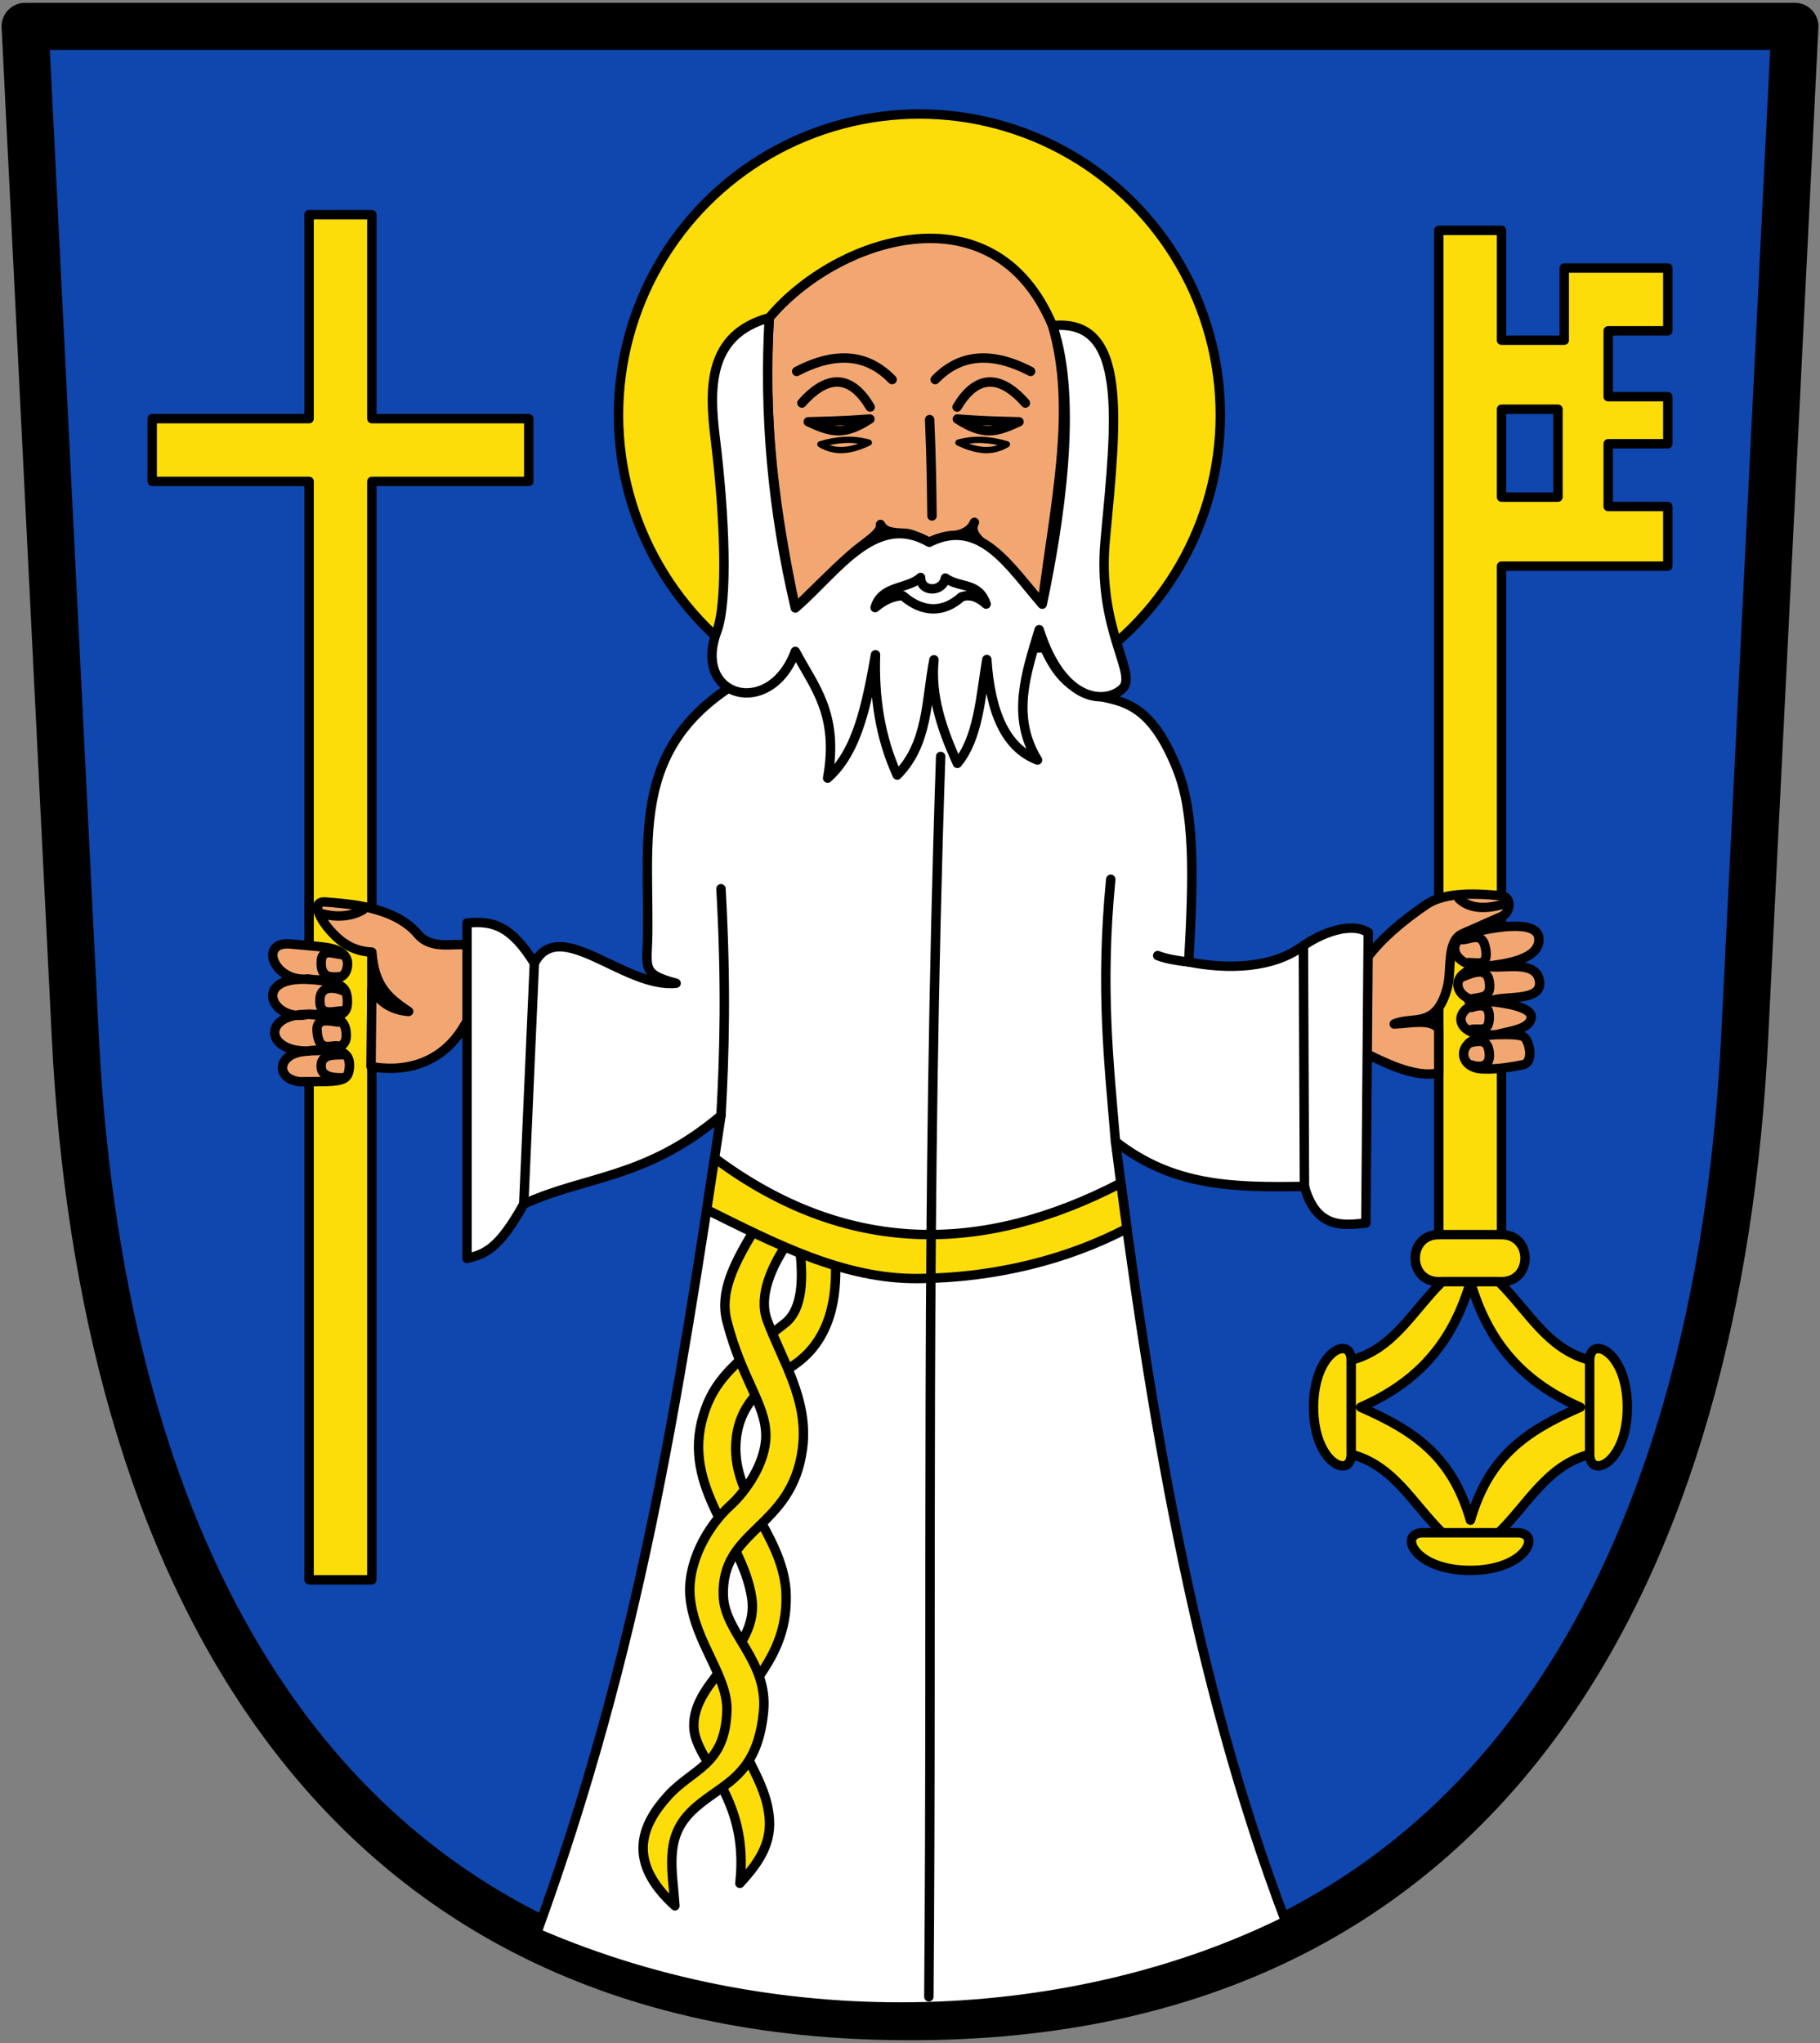
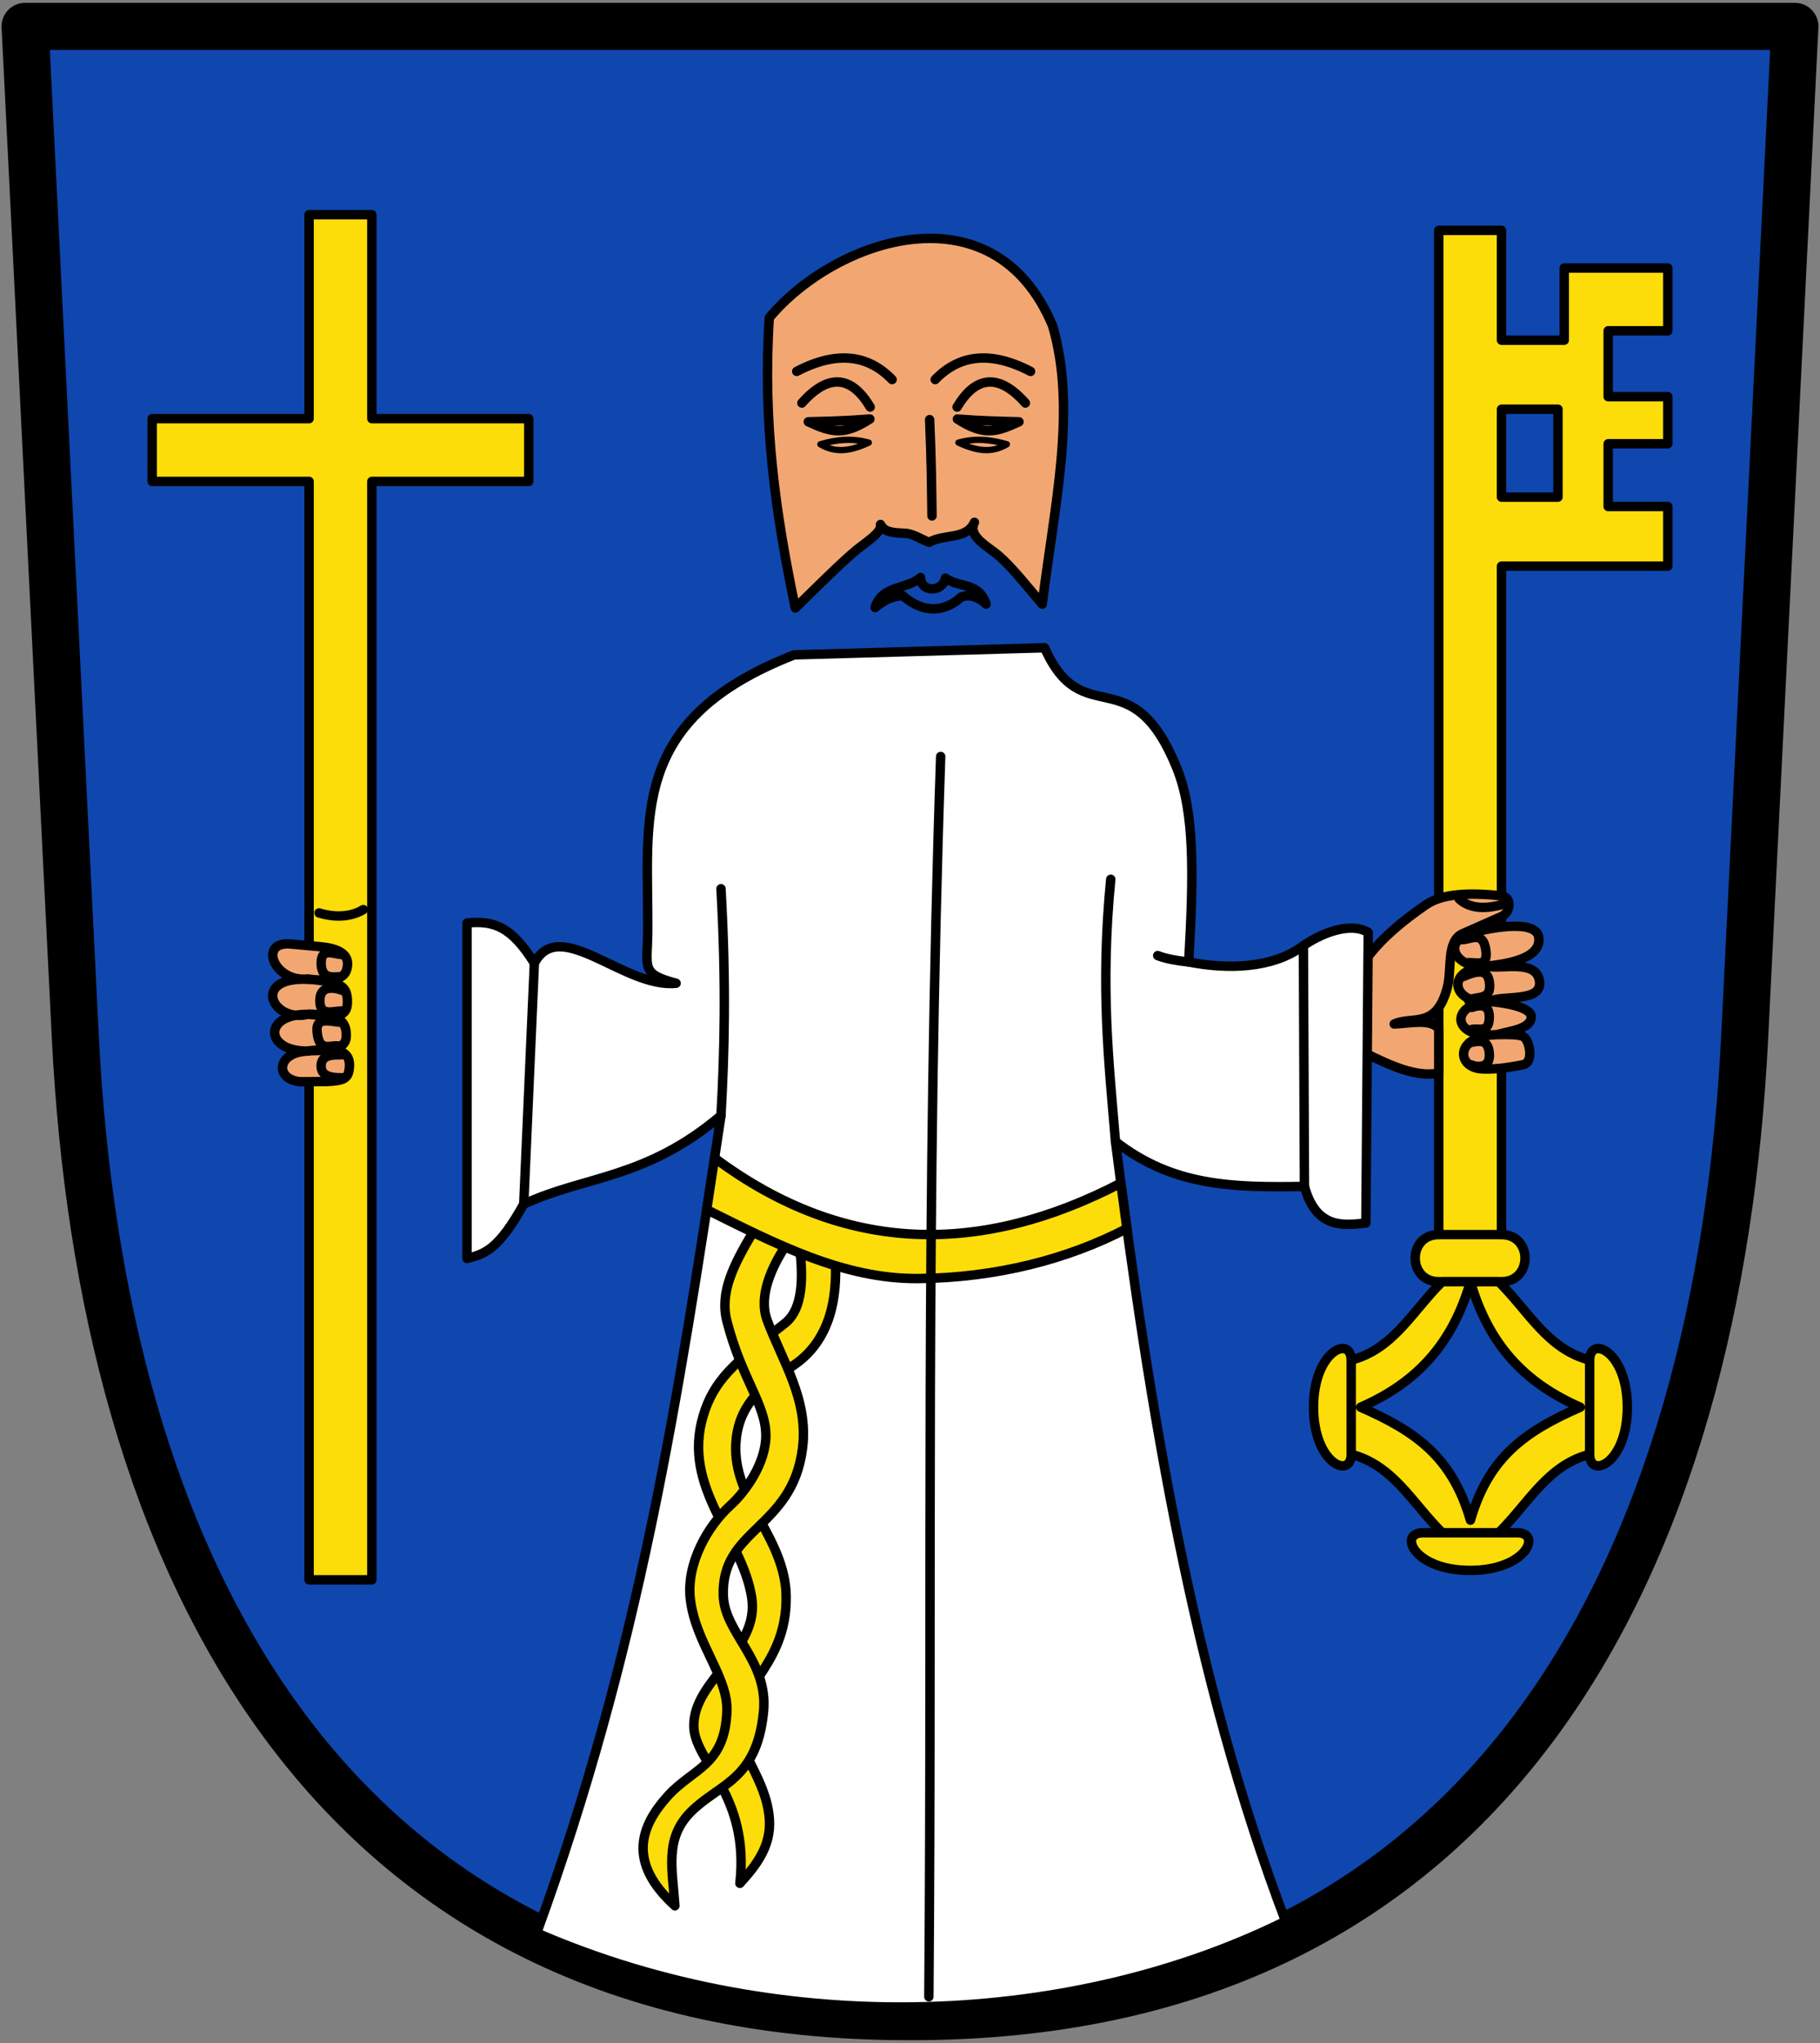
<svg xmlns="http://www.w3.org/2000/svg" width="580" height="651" xml:space="preserve">
  <rect width="100%" height="100%" fill="#808080" stroke="none" />
-   <path d="m8 8.402 16 322c8.222 165.477 78.46 312.486 266 312.196 187.54.29 257.778-146.719 266-312.196l16-322H8z" style="fill:#0f47af;stroke:#000;stroke-width:15;stroke-linecap:round;stroke-linejoin:round;stroke-miterlimit:4;stroke-dasharray:none;stroke-opacity:1" />
-   <circle cy="132.224" cx="293" style="opacity:1;fill:#fcdd09;fill-opacity:1;stroke:#000;stroke-width:3;stroke-linecap:round;stroke-linejoin:round;stroke-miterlimit:4;stroke-dasharray:none;stroke-opacity:1" r="95.893" />
+   <path d="m8 8.402 16 322c8.222 165.477 78.46 312.486 266 312.196 187.54.29 257.778-146.719 266-312.196l16-322z" style="fill:#0f47af;stroke:#000;stroke-width:15;stroke-linecap:round;stroke-linejoin:round;stroke-miterlimit:4;stroke-dasharray:none;stroke-opacity:1" />
  <path d="M245.158 101.247c-2.136 33.299 1.96 62.232 8.296 92.492 5.235-5.133 11.863-11.767 17.766-17.047 4.3-3.848 9.873-6.723 9.382-9.569 1.208 2.286 3.365 2.656 7.726 2.797 2.706.087 5.495 2.084 7.802 2.876 4.849-2.797 11.827-.681 14.404-6.36-2.343 4.526 4.426 7.704 7.997 10.854 4.126 3.64 9.075 9.858 13.613 15.228 3.837-31.316 11.143-62.126 3.285-88.738-18.744-44.8-69.158-27.815-90.271-2.533z" style="fill:#f2a772;stroke:#000;stroke-width:3;stroke-linecap:round;stroke-linejoin:round;stroke-miterlimit:4;stroke-dasharray:none;stroke-opacity:1" />
  <path d="M261.439 141.573c4.928-1.481 10.008-2.051 15.437-.532-5.758 2.67-10.49 3.439-15.437.532z" style="fill:none;stroke:#000;stroke-width:2;stroke-linecap:round;stroke-linejoin:round;stroke-miterlimit:4;stroke-dasharray:none;stroke-opacity:1" />
  <path style="fill:#fcdd09;stroke:#000;stroke-width:3;stroke-linecap:round;stroke-linejoin:round;stroke-miterlimit:4;stroke-dasharray:none;stroke-opacity:1" d="M98.5 503.402h20v-350h50v-20h-50v-65h-20v65h-50v20h50v350" />
-   <path d="M103.878 287.424c6.447.598 21.554 1.151 29.276 10.243 4.37 5.144 11.218 2.738 16.235 3.46l-.532 24.09c-6.863 13.372-19.148 16.702-30.623 14.638l.266-24.719c2.729 4.578 6.874 6.823 11.726 7.153-6.91-4.565-10.936-8.387-11.726-18.896-3.977-.188-6.843-1.426-9.3-3.194-5.352-3.854-11.68-13.365-5.322-12.775z" style="fill:#f2a772;stroke:#000;stroke-width:3;stroke-linecap:round;stroke-linejoin:round;stroke-miterlimit:4;stroke-dasharray:none;stroke-opacity:1" />
  <path d="m102.127 301.667-9.473-.871c-10.502-.966-5.297 12.327 5.412 11.146 10.342 1.069 12.386 1.97 12.643 6.668.335 6.12-4.098 5.416-12.313 4.607-14.821-.315-14.167 12.125.078 11.692-10.459.18-11.037 9.097-2.718 9.783l8.143-.06c5.767-.234 7.221-.883 7.456-4.718.368-6.019-5.454-5.756-12.798-5.097 7.823-.081 11.834-.667 11.808-4.91-.034-5.875-4.077-6.429-11.996-6.773-11.537 3.079-18.48-11.908-.377-11.087 9.244.742 12.352-.194 12.757-4.395.38-3.944-3.559-5.52-8.622-5.985z" style="fill:#f2a772;stroke:#000;stroke-width:3;stroke-linecap:round;stroke-linejoin:round;stroke-miterlimit:4;stroke-dasharray:none;stroke-opacity:1" />
  <path d="M458.5 408.402h20c10 0 10-15 0-15v-213h53v-19h-19v-20h19v-15h-19v-21h19v-20h-33v23h-20v-35h-20v320c-10 0-10 15 0 15z" style="fill:#fcdd09;stroke:#000;stroke-width:3;stroke-linecap:round;stroke-linejoin:round;stroke-miterlimit:4;stroke-dasharray:none;stroke-opacity:1" />
  <path d="M478.5 130.402h18v28h-18z" style="fill:#0f47af;stroke:#000;stroke-width:3;stroke-linecap:round;stroke-linejoin:round;stroke-miterlimit:4;stroke-dasharray:none;stroke-opacity:1" />
  <path d="M458.5 393.402h20" style="fill:#fcdd09;stroke:#000;stroke-width:3;stroke-linecap:round;stroke-linejoin:round;stroke-miterlimit:4;stroke-dasharray:none;stroke-opacity:1" />
  <path style="fill:#fcdd09;stroke:#000;stroke-width:3;stroke-linecap:round;stroke-linejoin:round;stroke-miterlimit:4;stroke-dasharray:none;stroke-opacity:1" d="M475 503c-17.883 7.802-29.232 16.095-35 36-5.769-19.905-17.117-28.198-35-36 17.883-7.802 29.232-20.094 35-40h-9c-9.586 9.455-15.481 21.445-29 25v30c13.519 3.555 19.414 15.545 29 25h18c9.586-9.455 15.481-21.445 29-25v-30c-13.519-3.555-19.414-15.545-29-25h-9c5.769 19.906 17.117 32.198 35 40M478 488c0-8 12-3 12 15s-12 23-12 15zM424.895 543c-8 0-3 12 15 12s23-12 15-12zM402 488c0-8-12-3-12 15s12 23 12 15z" transform="translate(28.6 -54.598)" />
  <path d="M454.471 288.278c5.09-3.476 13.361-3.967 24.029-2.823 3.342.359 3.017 5.255 0 6.587l-12.36 5.458c-5.322 2.35-3.358 11.305-4.894 17.126-3.556 13.482-11.04 8.99-16.937 11.668 5.184-.221 11.82-1.782 14.191 1.57v14.05c-7.233 1.484-15.516-2.466-23.225-6.21l.47-30.582c4.405-5.918 10.863-11.473 18.726-16.844z" style="fill:#f2a772;stroke:#000;stroke-width:3;stroke-linecap:round;stroke-linejoin:round;stroke-miterlimit:4;stroke-dasharray:none;stroke-opacity:1" />
  <path d="M469.594 297.077c-10.88 2.706-5.597 11.982 4.45 10.774-13.793.924-11.307 12.046 0 11.292-11.972.994-11.456 11.914 2.823 10.539-13.575.422-12.625 10.656-4.517 10.915 3.632.116 6.494-.061 12.986-1.317 3.72-.72 1.993-8.28 0-9.034-1.547-.584-3.976-.674-8.342-.564 3.866-1.149 10.84-1.644 10.976-5.646.112-3.267-9.357-4.624-13.174-4.893 3.439-2.245 16.918.555 15.809-6.587-1.093-7.043-12.368-3.547-16.622-4.705 5.99-.685 16.889-2.218 16.434-8.845-.401-5.844-13.243-3.814-20.823-1.93z" style="fill:#f2a772;stroke:#000;stroke-width:3;stroke-linecap:round;stroke-linejoin:round;stroke-miterlimit:4;stroke-dasharray:none;stroke-opacity:1" />
  <path d="M409.68 612.165c-66.913 33.157-159.177 38.266-238.634 3.764 32.604-89.605 44.914-168.68 58.718-260.464-24.006 20.35-43.444 19.195-62.858 28.23-7.898 14.146-12.1 15.832-18.067 17.313V294.112c8.526-.848 14.158 1.105 21.455 12.798 8.01-15.341 28.666 8.113 45.167 6.399-11.466-3.045-9.122-4.937-9.033-16.562.273-36.067-6.34-67.386 46.672-88.076l79.796-2.258c12.17 27.476 27.691 2.545 42.156 38.392 5.623 13.934 5.387 33.434 3.764 61.728 12.638 2.461 26.548 1.984 36.015-4.827 5.894-4.24 15.417-8.123 21.197-4.582l-.753 92.593c-6.478.614-15.724 2.381-19.572-11.669-23.269.404-41.955-.118-60.223-14.303 10.812 85.06 24.723 170.85 54.2 248.42z" style="fill:#fff;stroke:#000;stroke-width:3;stroke-linecap:round;stroke-linejoin:round;stroke-miterlimit:4;stroke-dasharray:none;stroke-opacity:1" />
-   <path d="M245.158 101.247c-1.786 30.83 1.05 61.661 8.296 92.492 13.417-11.63 25.51-30.874 42.676-20.943 16.202-8.118 25.564 7.705 36.014 19.722 5.115-24.299 11.683-64.676 3.285-88.738 24.17-2.509 20.391 29.82 16.786 68.29-2.69 28.709 10.618 42.746 5.415 47.44-5.56 5.016-19.146 4.255-26.46-18.852-4.161 13.84-9.033 27.68-.532 41.52-10.114-3.844-15.067-15.143-16.152-32.03-2.003 11.936-2.662 24.946-9.398 33.095-4.787-10.617-8.622-21.393-7.453-33.003-2.52 12.762-1.785 26.744-11.71 36.729-5.57-12.232-7.364-25.092-6.92-38.326-2.764 15.42-5.624 30.745-15.254 39.299 3.695-20.582-4.478-29.296-10.297-40.364-8.012 21.665-32.943 14.69-25.018-6.387 3.645-9.693 2.495-37.278-.532-61.747-1.959-15.835-2.274-32.886 17.254-38.197z" style="fill:#fff;stroke:#000;stroke-width:3;stroke-linecap:round;stroke-linejoin:round;stroke-miterlimit:4;stroke-dasharray:none;stroke-opacity:1" />
  <path d="M368.938 304.496c2.876 1.096 6.298 1.646 9.878 2.037" style="fill:none;stroke:#000;stroke-width:3;stroke-linecap:round;stroke-linejoin:round;stroke-miterlimit:4;stroke-dasharray:none;stroke-opacity:1" />
  <path d="M235.786 600.12c3.199-28.341-14.518-38.615-14.68-50.06-.21-15.048 21.08-24.068 18.444-41.027-3.003-19.328-22.397-34.837-15.432-57.964 3.347-11.115 9.611-16.7 25.971-29.359 6.074-4.7 5.678-15.296 4.893-22.96l11.292 4.14c.25 9.04-.766 24.148-14.018 32.59-8.432 5.373-16.255 11.273-17.599 22.74-2.166 18.48 14.303 29.986 15.809 48.555 1.257 22.64-14.839 30.349-15.433 41.78-.484 9.328 9.318 18.245 10.163 31.24.557 8.566-4.315 14.726-9.41 20.326z" style="fill:#fcdd09;stroke:#000;stroke-width:3;stroke-linecap:round;stroke-linejoin:round;stroke-miterlimit:4;stroke-dasharray:none;stroke-opacity:1" />
  <path d="M240.013 392.539c-6.243 10.476-10.71 19.285-8.367 28.418 4.776 18.622 12.434 26.544 12.42 36.51-.01 8.75-6.458 17.835-11.29 22.208-7.31 6.612-14.049 18.551-12.798 29.735 1.57 14.041 12.047 24.82 11.668 35.757-.606 17.485-10.766 18.206-18.82 27.1-8.601 9.5-13.095 21.079 2.259 35.005-.781-11.471-3.332-21.343 4.893-29.735 9.041-9.225 21.135-10.01 23.336-31.993 1.64-16.367-12.304-25.008-12.797-36.887-.902-21.7 21.873-21.233 25.218-47.05 2.038-15.728-6.57-28.092-11.292-41.026-2.829-7.75 1.662-17.08 5.899-23.584z" style="fill:#fcdd09;stroke:#000;stroke-width:3;stroke-linecap:round;stroke-linejoin:round;stroke-miterlimit:4;stroke-dasharray:none;stroke-opacity:1" />
  <path d="M227.724 368.991c41.987 31.28 85.475 30.847 129.466 8l1.936 14.47c-18.81 9.792-41.626 15.716-66.504 15.946-23.882.22-45.727-11.21-67.409-21.952z" style="fill:#fcdd09;stroke:#000;stroke-width:3;stroke-linecap:round;stroke-linejoin:round;stroke-miterlimit:4;stroke-dasharray:none;stroke-opacity:1" />
  <path style="fill:none;stroke:#000;stroke-width:3;stroke-linecap:round;stroke-linejoin:round;stroke-miterlimit:4;stroke-dasharray:none;stroke-opacity:1" d="M305.008 129.706c5.72-9.634 13.04-11.134 21.765-1.28" />
  <path style="fill:none;stroke:#000;stroke-width:3;stroke-linecap:round;stroke-linejoin:round;stroke-miterlimit:4;stroke-dasharray:none;stroke-opacity:1" d="M324.736 134.4c-7.334 3.414-11.36 4.473-19.637-.876 8.262.635 13.79.724 19.637.876m3.688-16.055c-13.036-6.783-22.882-5.16-30.4 2.603m16.24 71.538c-2.634-2.356-5.27-3.245-7.904-2.258-5.52 4.988-12.17 5.23-18.631-.377-3.218-.076-6.508 1.723-8.846 3.764 2.051-7.162 10.203-5.75 14.492-9.598-.015 4.768 7.003 4.86 7.904.188 4.7 3.322 10.512 1.118 12.985 8.281m-18.005-58.774c.611 14.197.614 21.699.753 30.691m-19.792-30.88c-8.262.636-13.79.725-19.636.877 7.333 3.414 11.36 4.473 19.636-.876m.091-3.818c-5.72-9.634-13.04-11.134-21.765-1.28m-1.65-10.08c13.035-6.784 22.881-5.16 30.4 2.602" />
  <path style="fill:none;stroke:#000;stroke-width:2;stroke-linecap:round;stroke-linejoin:round;stroke-miterlimit:4;stroke-dasharray:none;stroke-opacity:1" d="M320.88 141.573c-4.928-1.481-10.008-2.051-15.436-.532 5.757 2.67 10.489 3.439 15.436.532z" />
  <path d="M479.584 287.97c-6.06 1.857-11.257 1.656-14.638-1.597m-363.276 4.525c6.06 1.857 10.99.857 14.106-1.065m183.997-48.792c-4.854 143.737-2.69 264.081-3.764 395.214M170.294 306.91l-3.388 76.784m248.462-82.366.335 76.72m-61.729-97.862c-3.384 34.653-.572 58.463 1.506 83.56m-125.716-80.549c1.72 30.97 1.088 52.53 0 72.268M109.13 336.08c-2.684.11-6.47-.247-6.775 3.2-.36 4.07 4.138 4.188 6.775 4.14m-.377-17.69c-2.81.015-8.046-2.111-7.716 2.735.518 7.596 4.736 3.99 7.34 4.98m1.294-17.612c-3.562-1.567-7.385-1.509-7.693 2.281-.512 6.316 4.54 3.845 6.977 4.049m.197-18.021c-2.402.103-6.636-2.402-6.797 2.391-.191 5.655 3.881 4.734 6.022 4.705m359.833 21.078c3.8-.935 5.987-.895 6.398 3.2.492 4.9-3.611 4.659-5.869 3.764m.223-18.255c3.448-1.141 5.72-.665 5.646 3.199-.105 5.51-3.661 2.973-6.022 3.952m-2.447-16.938c3.461-1.41 7.73-3.137 8.47 1.506 1.015 6.381-4.139 4.48-6.588 6.022m-2.634-19.384c2.692.473 7.095-3.326 8.092 3.2.859 5.62-2.683 4.105-5.458 4.14" style="fill:none;stroke:#000;stroke-width:3;stroke-linecap:round;stroke-linejoin:round;stroke-miterlimit:4;stroke-dasharray:none;stroke-opacity:1" />
</svg>